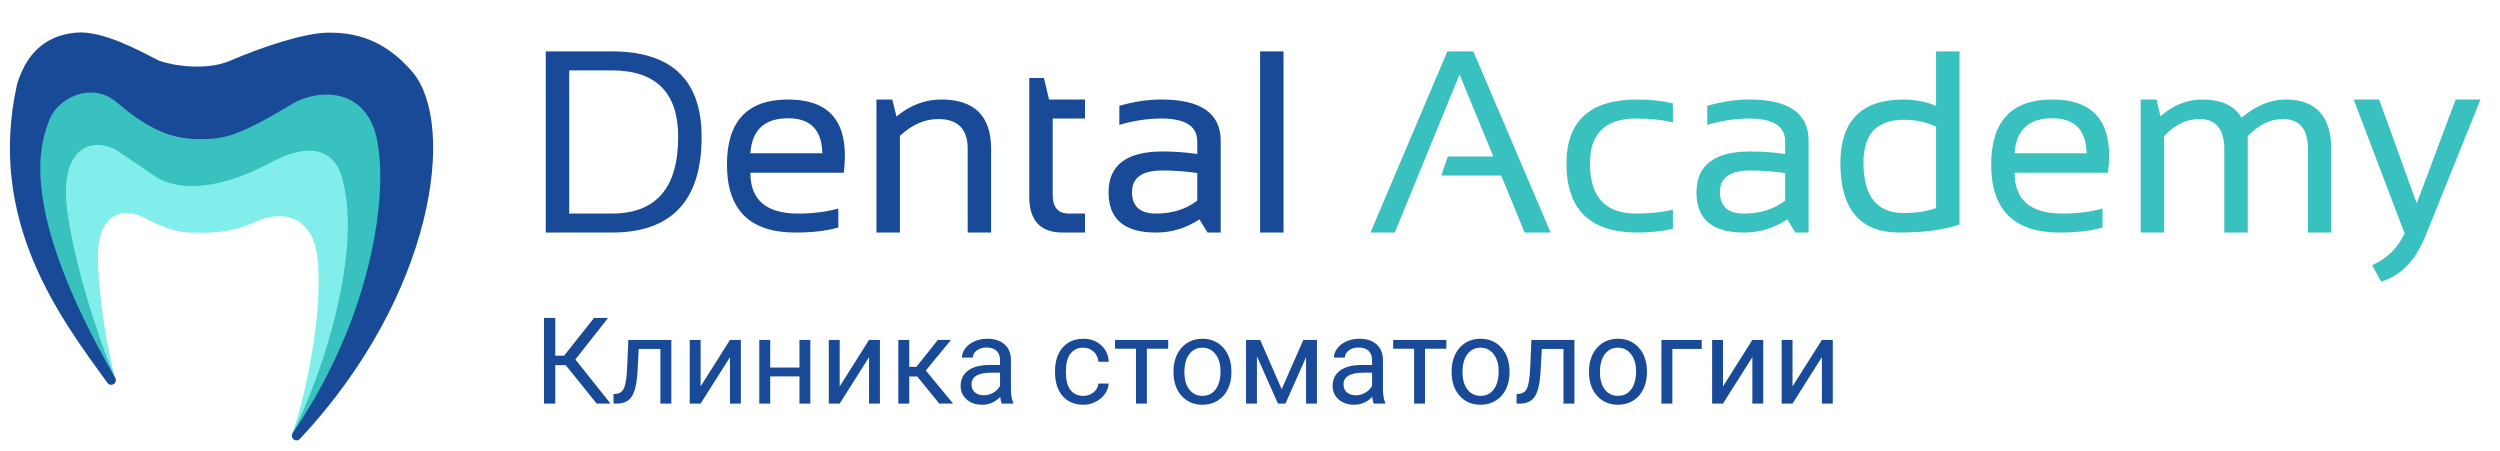
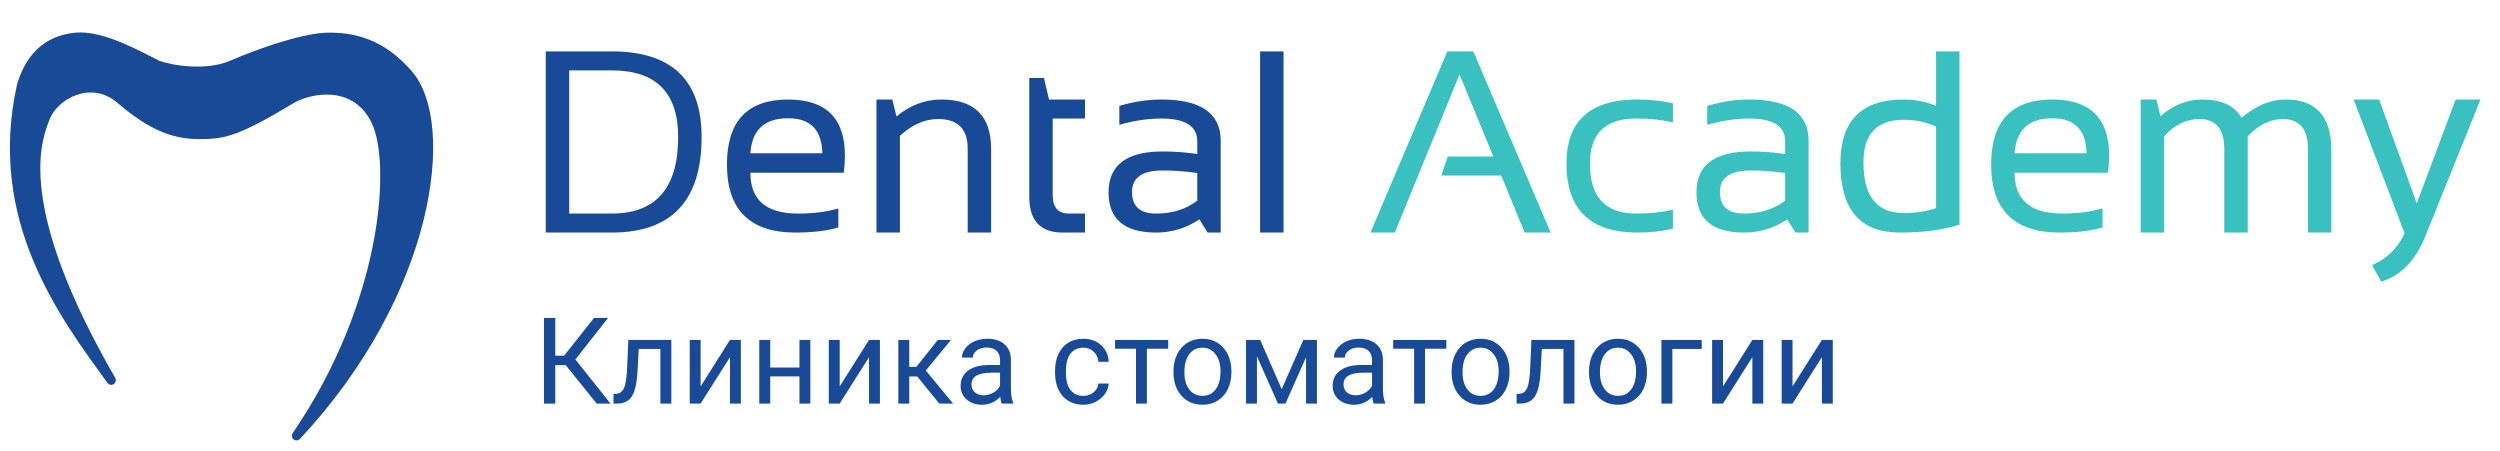
<svg xmlns="http://www.w3.org/2000/svg" width="172" height="31" viewBox="0 0 172 31" fill="none">
-   <path d="M3.201 14.634L7.846 26.168L7.942 26.049C7.41 24.349 6.738 20.196 6.738 17.534C6.738 14.983 8.257 14.086 9.926 14.983C11.049 15.587 12.25 16.008 13.1 16.008C14.227 16.008 15.719 16.126 17.55 15.272C19.381 14.418 21.387 14.84 21.8 17.464C22.291 20.58 21.273 26.468 20.104 29.869L20.398 30.005L21.053 28.98L23.922 22.923L26.154 15.272L25.516 9.215L22.647 7.621L17.227 9.853L12.446 10.49L6.389 7.94L3.519 9.215L3.201 14.634Z" fill="#82EEEC" />
-   <path d="M2.549 16.912L7.711 26.39L7.935 26.028C6.448 22.627 4.533 16.017 4.533 13.23C4.533 10.442 6.055 9.393 7.935 10.278L10.796 12.213C12.162 13.032 14.776 13.237 18.602 11.196C22.427 9.156 23.374 11.386 23.586 12.449C24.861 17.252 22.346 25.463 20.115 29.837L20.149 29.974L20.32 30.136L24.545 24.244L27.733 15.637L28.052 8.942L25.502 4.479L19.763 5.435L14.663 7.348L9.562 6.392L6.055 4.16L3.186 4.798L1.592 9.898L2.549 16.912Z" fill="#38C1BF" />
  <path d="M1.483 5.876C-0.571 15.121 4.396 21.669 7.65 26.156C0.74 14.189 2.492 9.661 3.129 8.067C3.767 6.473 6.317 5.14 8.282 6.829C10.487 8.724 12.038 9.25 13.701 9.25C15.363 9.25 16.2 9.124 20.026 6.829C21.331 6.046 24.514 5.455 25.881 8.368C27.248 11.281 26.617 20.881 20.401 29.981C29.646 20.099 31.029 8.536 28.118 5.14C26.205 2.908 24.227 2.565 22.633 2.565C21.039 2.565 18.17 3.522 15.938 4.478C14.153 5.243 11.688 4.797 10.837 4.478C9.562 3.841 7.011 2.39 5.216 2.565C3.126 2.769 2.032 4.076 1.483 5.876Z" fill="#194A97" stroke="#194A97" stroke-width="0.638" stroke-linejoin="round" />
  <path d="M42.082 14.693C45.133 14.693 46.658 12.937 46.658 9.427C46.658 6.371 45.133 4.842 42.082 4.842H39.162V14.693H42.082ZM37.549 16V3.535H42.082C46.208 3.535 48.271 5.499 48.271 9.427C48.271 13.809 46.208 16 42.082 16H37.549ZM54.225 6.847C56.828 6.847 58.13 8.134 58.13 10.709C58.13 11.075 58.104 11.467 58.052 11.886H51.627C51.627 13.757 52.72 14.693 54.905 14.693C55.945 14.693 56.869 14.576 57.677 14.344V15.651C56.869 15.884 55.887 16 54.73 16C51.587 16 50.014 14.44 50.014 11.319C50.014 8.338 51.418 6.847 54.225 6.847ZM51.627 10.543H56.578C56.544 8.939 55.759 8.137 54.225 8.137C52.598 8.137 51.732 8.939 51.627 10.543ZM60.3 16V6.847H61.39L61.678 8.015C62.613 7.237 63.642 6.847 64.764 6.847C67.047 6.847 68.189 7.983 68.189 10.255V16H66.577V10.229C66.577 8.87 65.9 8.19 64.546 8.19C63.622 8.19 62.744 8.576 61.913 9.349V16H60.3ZM70.813 5.365H71.824L72.173 6.847H74.649V8.155H72.426V13.411C72.426 14.265 72.795 14.693 73.533 14.693H74.649V16H73.115C71.58 16 70.813 15.178 70.813 13.533V5.365ZM76.27 13.237C76.27 11.36 77.508 10.421 79.983 10.421C80.78 10.421 81.576 10.479 82.372 10.595V9.732C82.372 8.681 81.55 8.155 79.905 8.155C78.964 8.155 77.999 8.3 77.011 8.591V7.283C77.999 6.992 78.964 6.847 79.905 6.847C82.625 6.847 83.984 7.794 83.984 9.689V16H83.078L82.52 15.093C81.608 15.698 80.614 16 79.539 16C77.36 16 76.27 15.079 76.27 13.237ZM79.983 11.729C78.583 11.729 77.883 12.223 77.883 13.211C77.883 14.198 78.435 14.693 79.539 14.693C80.655 14.693 81.599 14.396 82.372 13.803V11.903C81.576 11.787 80.78 11.729 79.983 11.729ZM88.308 3.535V16H86.695V3.535H88.308Z" fill="#194A97" />
  <path d="M95.962 16H94.288L99.579 3.535H101.366L106.684 16H104.897L103.284 12.077H99.161L99.605 10.77H102.743L100.416 5.121L95.962 16ZM115.095 15.739C114.34 15.913 113.526 16 112.655 16C109.4 16 107.773 14.416 107.773 11.249C107.773 8.315 109.4 6.847 112.655 6.847C113.526 6.847 114.34 6.934 115.095 7.109V8.416C114.34 8.242 113.497 8.155 112.567 8.155C110.446 8.155 109.386 9.186 109.386 11.249C109.386 13.545 110.446 14.693 112.567 14.693C113.497 14.693 114.34 14.605 115.095 14.431V15.739ZM116.717 13.237C116.717 11.36 117.955 10.421 120.43 10.421C121.226 10.421 122.022 10.479 122.819 10.595V9.732C122.819 8.681 121.996 8.155 120.352 8.155C119.41 8.155 118.446 8.3 117.458 8.591V7.283C118.446 6.992 119.41 6.847 120.352 6.847C123.071 6.847 124.431 7.794 124.431 9.689V16H123.525L122.967 15.093C122.054 15.698 121.061 16 119.986 16C117.806 16 116.717 15.079 116.717 13.237ZM120.43 11.729C119.03 11.729 118.329 12.223 118.329 13.211C118.329 14.198 118.881 14.693 119.986 14.693C121.101 14.693 122.046 14.396 122.819 13.803V11.903C122.022 11.787 121.226 11.729 120.43 11.729ZM133.201 8.713C132.55 8.399 131.806 8.242 130.969 8.242C129.127 8.242 128.206 9.221 128.206 11.18C128.206 13.498 129.127 14.658 130.969 14.658C131.806 14.658 132.55 14.544 133.201 14.318V8.713ZM134.813 15.451C133.703 15.817 132.335 16 130.707 16C127.982 16 126.619 14.414 126.619 11.241C126.619 8.312 128.066 6.847 130.96 6.847C131.751 6.847 132.497 6.992 133.201 7.283V3.535H134.813V15.451ZM141.203 6.847C143.806 6.847 145.108 8.134 145.108 10.709C145.108 11.075 145.082 11.467 145.029 11.886H138.605C138.605 13.757 139.698 14.693 141.883 14.693C142.923 14.693 143.847 14.576 144.655 14.344V15.651C143.847 15.884 142.865 16 141.708 16C138.564 16 136.992 14.44 136.992 11.319C136.992 8.338 138.396 6.847 141.203 6.847ZM138.605 10.543H143.556C143.521 8.939 142.737 8.137 141.203 8.137C139.576 8.137 138.71 8.939 138.605 10.543ZM147.278 16V6.847H148.368L148.638 7.998C149.516 7.231 150.472 6.847 151.506 6.847C152.831 6.847 153.735 7.266 154.217 8.102C155.211 7.266 156.219 6.847 157.242 6.847C159.346 6.847 160.397 8.007 160.397 10.325V16H158.785V10.238C158.785 8.872 158.209 8.19 157.059 8.19C156.199 8.19 155.394 8.585 154.644 9.375V16H153.032V10.264C153.032 8.881 152.462 8.19 151.323 8.19C150.417 8.19 149.606 8.585 148.891 9.375V16H147.278ZM161.932 6.847H163.684L166.273 13.995L168.949 6.847H170.657L166.857 16.27C166.183 17.932 165.171 18.97 163.823 19.382L163.204 18.24C164.227 17.793 164.971 17.064 165.436 16.052L161.932 6.847Z" fill="#38C1BF" />
  <path d="M38.919 25.119H38.203V27.766H37.425V21.873H38.203V24.471H38.81L40.87 21.873H41.837L39.587 24.73L42.003 27.766H41.052L38.919 25.119ZM46.188 23.387V27.766H45.435V24.006H43.946L43.856 25.645C43.808 26.398 43.681 26.936 43.476 27.26C43.274 27.584 42.951 27.752 42.509 27.766H42.209V27.106L42.424 27.09C42.666 27.063 42.841 26.922 42.946 26.669C43.051 26.415 43.118 25.946 43.148 25.26L43.229 23.387H46.188ZM50.223 23.387H50.971V27.766H50.223V24.572L48.203 27.766H47.454V23.387H48.203V26.584L50.223 23.387ZM55.751 27.766H55.002V25.896H52.991V27.766H52.238V23.387H52.991V25.285H55.002V23.387H55.751V27.766ZM59.79 23.387H60.539V27.766H59.79V24.572L57.771 27.766H57.022V23.387H57.771V26.584L59.79 23.387ZM63.105 25.9H62.558V27.766H61.806V23.387H62.558V25.24H63.048L64.521 23.387H65.428L63.696 25.491L65.573 27.766H64.622L63.105 25.9ZM68.921 27.766C68.877 27.679 68.842 27.526 68.815 27.304C68.467 27.666 68.052 27.847 67.569 27.847C67.137 27.847 66.782 27.725 66.504 27.482C66.229 27.237 66.091 26.927 66.091 26.552C66.091 26.096 66.264 25.742 66.61 25.491C66.958 25.238 67.446 25.111 68.075 25.111H68.803V24.767C68.803 24.505 68.725 24.297 68.568 24.143C68.412 23.987 68.181 23.909 67.876 23.909C67.609 23.909 67.385 23.976 67.204 24.111C67.024 24.246 66.933 24.409 66.933 24.601H66.181C66.181 24.382 66.257 24.172 66.411 23.969C66.568 23.764 66.778 23.602 67.043 23.484C67.31 23.365 67.603 23.306 67.921 23.306C68.425 23.306 68.821 23.433 69.107 23.686C69.393 23.937 69.541 24.284 69.552 24.726V26.742C69.552 27.144 69.603 27.463 69.706 27.701V27.766H68.921ZM67.678 27.195C67.913 27.195 68.135 27.134 68.346 27.013C68.556 26.891 68.709 26.734 68.803 26.539V25.641H68.216C67.299 25.641 66.84 25.909 66.84 26.446C66.84 26.681 66.918 26.864 67.075 26.997C67.231 27.129 67.433 27.195 67.678 27.195ZM74.538 27.235C74.805 27.235 75.038 27.154 75.238 26.993C75.438 26.831 75.548 26.628 75.57 26.386H76.278C76.265 26.637 76.178 26.875 76.019 27.102C75.86 27.328 75.647 27.509 75.38 27.644C75.115 27.779 74.835 27.847 74.538 27.847C73.942 27.847 73.467 27.648 73.113 27.252C72.763 26.852 72.587 26.307 72.587 25.617V25.491C72.587 25.065 72.665 24.686 72.822 24.354C72.978 24.022 73.202 23.764 73.494 23.581C73.788 23.397 74.135 23.306 74.534 23.306C75.025 23.306 75.432 23.453 75.756 23.747C76.083 24.041 76.257 24.423 76.278 24.892H75.57C75.548 24.609 75.441 24.377 75.246 24.196C75.055 24.013 74.817 23.921 74.534 23.921C74.153 23.921 73.858 24.058 73.648 24.334C73.44 24.606 73.336 25.001 73.336 25.519V25.661C73.336 26.166 73.44 26.554 73.648 26.827C73.855 27.099 74.152 27.235 74.538 27.235ZM80.374 23.994H78.905V27.766H78.156V23.994H76.715V23.387H80.374V23.994ZM80.734 25.536C80.734 25.107 80.818 24.721 80.985 24.378C81.155 24.035 81.39 23.771 81.689 23.585C81.992 23.399 82.335 23.306 82.721 23.306C83.318 23.306 83.799 23.512 84.166 23.925C84.536 24.338 84.721 24.887 84.721 25.572V25.625C84.721 26.051 84.638 26.434 84.474 26.774C84.312 27.111 84.079 27.374 83.774 27.563C83.471 27.752 83.123 27.847 82.729 27.847C82.136 27.847 81.654 27.64 81.285 27.227C80.918 26.814 80.734 26.268 80.734 25.588V25.536ZM81.487 25.625C81.487 26.11 81.599 26.5 81.823 26.794C82.049 27.088 82.352 27.235 82.729 27.235C83.11 27.235 83.412 27.087 83.636 26.79C83.86 26.491 83.972 26.073 83.972 25.536C83.972 25.055 83.857 24.667 83.628 24.37C83.401 24.071 83.099 23.921 82.721 23.921C82.352 23.921 82.053 24.068 81.827 24.362C81.6 24.656 81.487 25.077 81.487 25.625ZM88.181 26.774L89.67 23.387H90.605V27.766H89.856V24.581L88.44 27.766H87.922L86.477 24.512V27.766H85.728V23.387H86.7L88.181 26.774ZM94.515 27.766C94.472 27.679 94.436 27.526 94.409 27.304C94.061 27.666 93.646 27.847 93.163 27.847C92.731 27.847 92.376 27.725 92.099 27.482C91.823 27.237 91.686 26.927 91.686 26.552C91.686 26.096 91.859 25.742 92.204 25.491C92.552 25.238 93.04 25.111 93.669 25.111H94.397V24.767C94.397 24.505 94.319 24.297 94.163 24.143C94.006 23.987 93.775 23.909 93.471 23.909C93.204 23.909 92.98 23.976 92.799 24.111C92.618 24.246 92.528 24.409 92.528 24.601H91.775C91.775 24.382 91.852 24.172 92.005 23.969C92.162 23.764 92.372 23.602 92.637 23.484C92.904 23.365 93.197 23.306 93.515 23.306C94.02 23.306 94.415 23.433 94.701 23.686C94.987 23.937 95.135 24.284 95.146 24.726V26.742C95.146 27.144 95.197 27.463 95.3 27.701V27.766H94.515ZM93.272 27.195C93.507 27.195 93.73 27.134 93.94 27.013C94.15 26.891 94.303 26.734 94.397 26.539V25.641H93.811C92.893 25.641 92.434 25.909 92.434 26.446C92.434 26.681 92.513 26.864 92.669 26.997C92.826 27.129 93.027 27.195 93.272 27.195ZM99.509 23.994H98.04V27.766H97.291V23.994H95.85V23.387H99.509V23.994ZM99.869 25.536C99.869 25.107 99.953 24.721 100.12 24.378C100.29 24.035 100.525 23.771 100.824 23.585C101.126 23.399 101.47 23.306 101.856 23.306C102.453 23.306 102.934 23.512 103.301 23.925C103.671 24.338 103.856 24.887 103.856 25.572V25.625C103.856 26.051 103.773 26.434 103.609 26.774C103.447 27.111 103.213 27.374 102.909 27.563C102.606 27.752 102.258 27.847 101.864 27.847C101.271 27.847 100.789 27.64 100.42 27.227C100.053 26.814 99.869 26.268 99.869 25.588V25.536ZM100.622 25.625C100.622 26.11 100.734 26.5 100.958 26.794C101.184 27.088 101.487 27.235 101.864 27.235C102.245 27.235 102.547 27.087 102.771 26.79C102.995 26.491 103.107 26.073 103.107 25.536C103.107 25.055 102.992 24.667 102.763 24.37C102.536 24.071 102.234 23.921 101.856 23.921C101.487 23.921 101.189 24.068 100.962 24.362C100.735 24.656 100.622 25.077 100.622 25.625ZM108.32 23.387V27.766H107.567V24.006H106.077L105.988 25.645C105.94 26.398 105.813 26.936 105.608 27.26C105.406 27.584 105.083 27.752 104.641 27.766H104.341V27.106L104.556 27.09C104.799 27.063 104.973 26.922 105.078 26.669C105.183 26.415 105.251 25.946 105.28 25.26L105.361 23.387H108.32ZM109.323 25.536C109.323 25.107 109.407 24.721 109.574 24.378C109.744 24.035 109.979 23.771 110.278 23.585C110.581 23.399 110.925 23.306 111.31 23.306C111.907 23.306 112.388 23.512 112.755 23.925C113.125 24.338 113.31 24.887 113.31 25.572V25.625C113.31 26.051 113.227 26.434 113.063 26.774C112.901 27.111 112.668 27.374 112.363 27.563C112.061 27.752 111.712 27.847 111.319 27.847C110.725 27.847 110.243 27.64 109.874 27.227C109.507 26.814 109.323 26.268 109.323 25.588V25.536ZM110.076 25.625C110.076 26.11 110.188 26.5 110.412 26.794C110.639 27.088 110.941 27.235 111.319 27.235C111.699 27.235 112.001 27.087 112.225 26.79C112.449 26.491 112.561 26.073 112.561 25.536C112.561 25.055 112.446 24.667 112.217 24.37C111.99 24.071 111.688 23.921 111.31 23.921C110.941 23.921 110.643 24.068 110.416 24.362C110.189 24.656 110.076 25.077 110.076 25.625ZM117.078 24.006H115.058V27.766H114.305V23.387H117.078V24.006ZM120.562 23.387H121.311V27.766H120.562V24.572L118.543 27.766H117.794V23.387H118.543V26.584L120.562 23.387ZM125.346 23.387H126.095V27.766H125.346V24.572L123.326 27.766H122.578V23.387H123.326V26.584L125.346 23.387Z" fill="#194A97" />
</svg>